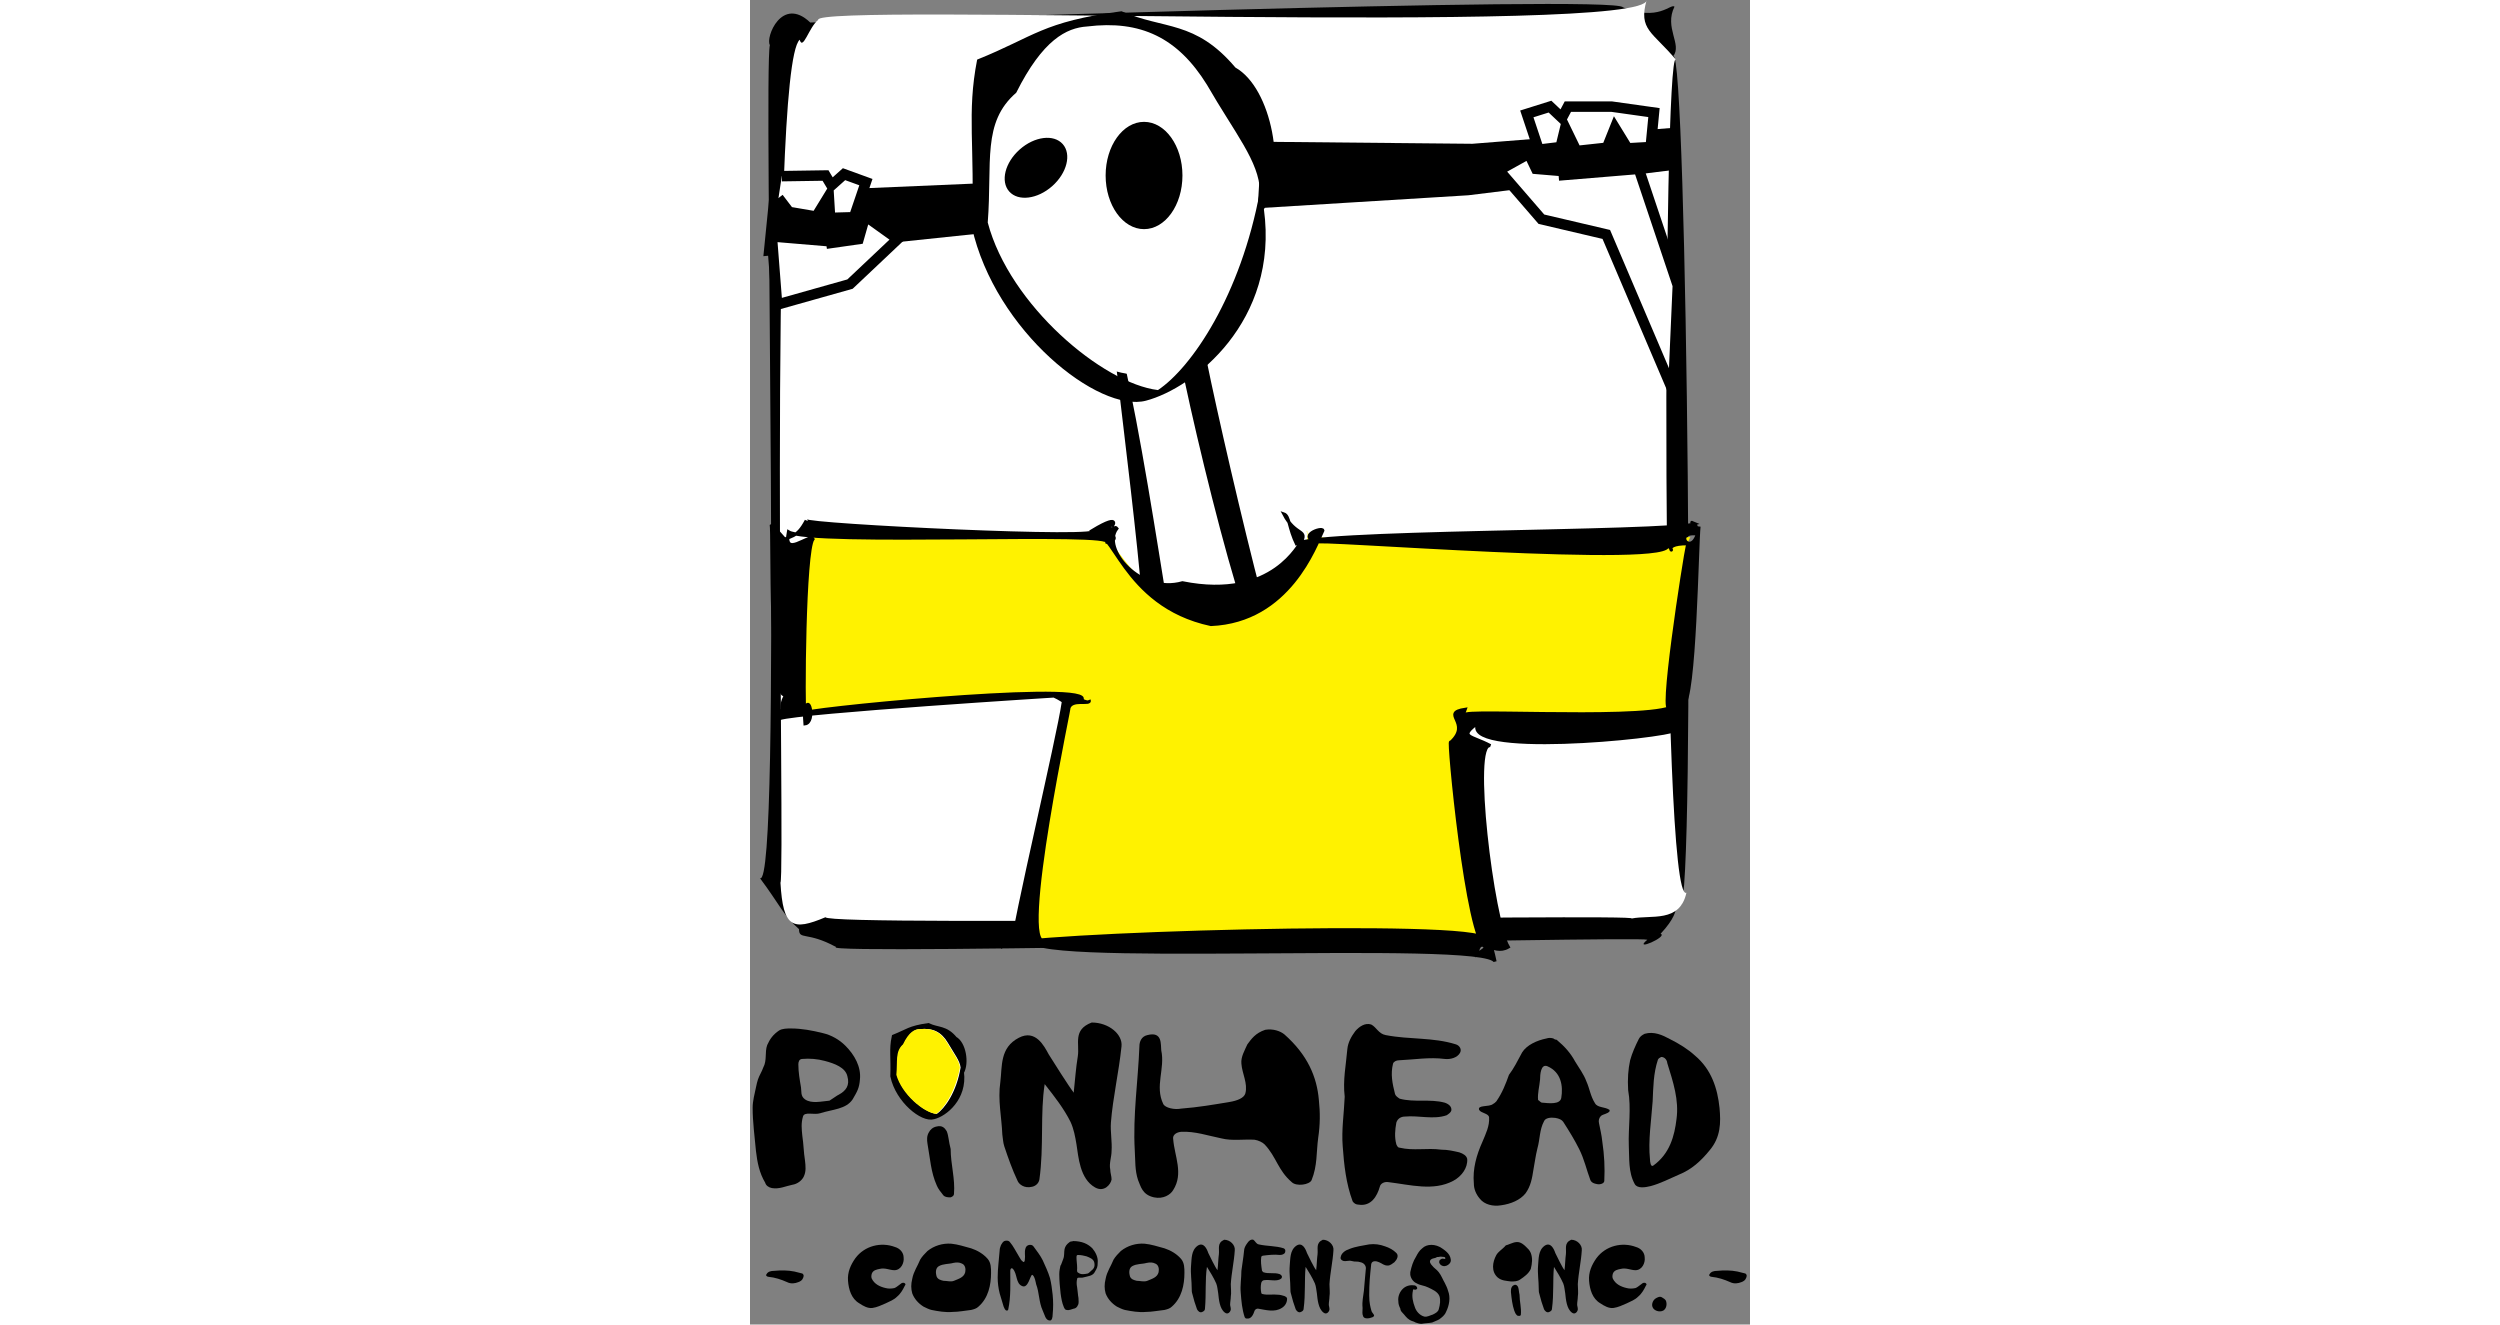
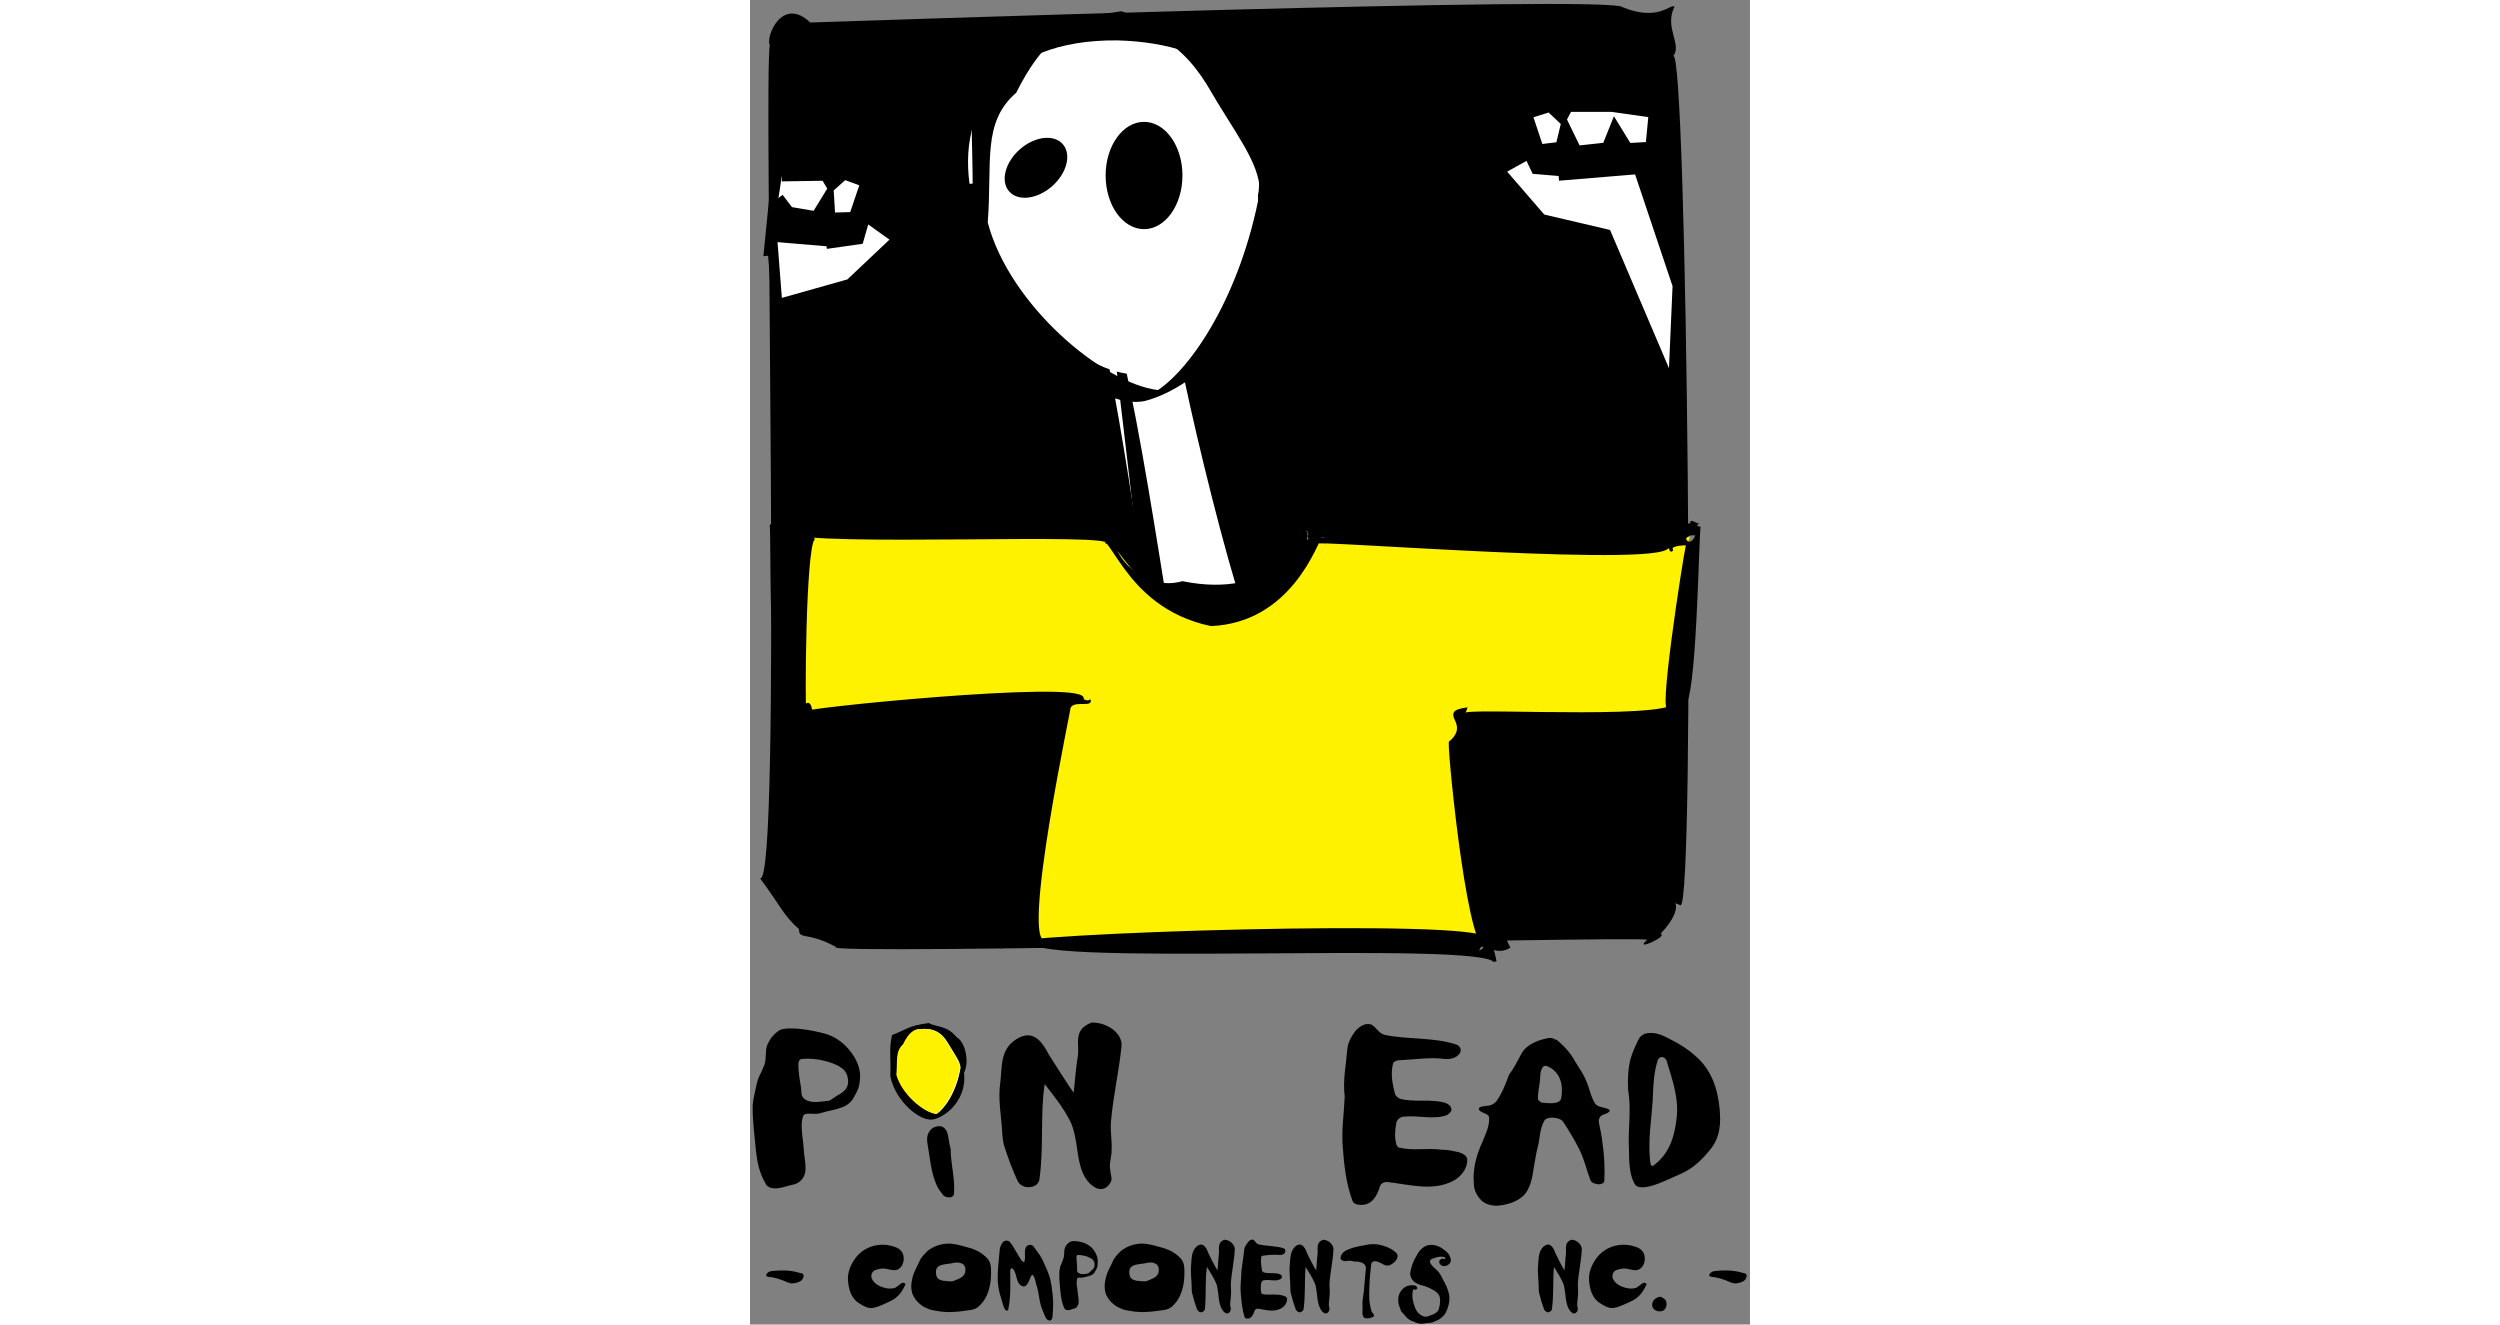
<svg xmlns="http://www.w3.org/2000/svg" version="1.1" id="Layer_1" x="0px" y="0px" viewBox="0 0 151 200" enable-background="new 0 0 151 200" xml:space="preserve" height="80px">
  <rect x="0" y="0" width="151" height="200" fill="#808080" stroke="none" />
  <g>
-     <polygon fill="#FFFFFF" points="23.3,156.2 21.7,158.6 21.6,162.5 23.5,166 26.3,168 27.7,168.6 30.9,165.4 31.5,160.8 30.3,157    26.8,154.9  " />
    <path d="M31.9,161.9c0.8-1.4,0.3-4.3-1-5c-1.4-1.7-2.5-1.3-4-2c-2.8,0.4-3.1,0.9-5.1,1.7c-0.4,1.9-0.1,3-0.2,5.9   c0.8,3.7,4.5,6.6,6.1,6.1C29.4,168.2,32.4,165.8,31.9,161.9z" />
    <path fill="none" stroke="#000000" stroke-width="0.822" stroke-miterlimit="3.864" d="M31.9,161.9c0.8-1.4,0.3-4.3-1-5   c-1.4-1.7-2.5-1.3-4-2c-2.8,0.4-3.1,0.9-5.1,1.7c-0.4,1.9-0.1,3-0.2,5.9c0.8,3.7,4.5,6.6,6.1,6.1C29.4,168.2,32.4,165.8,31.9,161.9   z" />
    <path fill="#FFFFFF" d="M28.2,168.2c-1.9-0.2-5.2-3-6-5.9c0.2-2.1-0.2-3.5,1-4.6c0.9-1.9,1.8-2.3,2.5-2.3c1.9-0.2,3.2,0.4,4.2,2.1   c1,1.7,1.8,2.7,1.9,3.7C31.2,164.9,29.4,167.4,28.2,168.2z" />
    <path fill="#FFF200" d="M28.1,168.2c-1.9-0.2-5.2-3-6-5.9c0.2-2.1-0.2-3.5,1-4.6c0.9-1.9,1.8-2.3,2.5-2.3c1.9-0.2,3.2,0.4,4.2,2.1   c1,1.7,1.8,2.7,1.9,3.7C31,164.9,29.3,167.4,28.1,168.2z" />
    <path d="M8.3,166c1,0.7,2.5,0.3,3.7,0.2c0.2-0.1,1.3-0.9,1.4-0.9c1.1-0.6,1.7-1.4,1.3-2.8c-0.3-1.3-1.9-1.9-3.4-2.3   c-1.1-0.3-2.3-0.4-3.4-0.3c-0.5,0-0.6,0.5-0.6,0.8c0,1.2,0.2,2.3,0.4,3.5C7.8,164.8,7.6,165.5,8.3,166z M1.2,163   c0.2-0.6,0.6-1.2,0.8-1.8c0.6-1.1,0.2-2.3,0.6-3.4c0.4-0.9,0.9-1.6,1.8-2.2c0.5-0.3,1.2-0.3,1.8-0.3c1.6,0,3.2,0.3,4.8,0.7   c1.3,0.3,2.5,1,3.4,1.9c1.4,1.4,2.4,3.2,2.2,5.1c-0.1,1.3-0.4,1.8-1.1,3c-1,1.5-3,1.5-4.9,2.1c-0.9,0.3-2.4-0.3-2.6,0.5   c-0.3,1-0.2,1.9-0.1,2.9c0.2,1.3,0.2,2.5,0.4,3.7c0.1,0.9,0.2,1.7-0.2,2.5c-0.3,0.6-1,1.1-1.7,1.2c-1,0.2-2,0.7-3.1,0.5   c-0.5-0.1-0.9-0.4-1-0.8c-0.9-1.5-1.2-3.1-1.4-4.8c-0.2-2.2-0.5-4.4-0.5-6.5c0-1.1,0.3-2.1,0.5-3.1C1,163.7,1.1,163.3,1.2,163z" />
    <path d="M29.7,170.8c-0.3-0.5-0.7-0.9-1.5-0.7c-0.6,0.1-1,0.5-1.2,0.9c-0.3,0.5-0.3,1.1-0.2,1.7c0.4,2.2,0.5,4.3,1.4,6.3   c0.2,0.5,0.6,1,1,1.5c0.3,0.3,0.7,0.3,1.1,0.3c0.3-0.1,0.5-0.3,0.5-0.5c0.2-2.3-0.5-4.5-0.5-6.8C30,172.4,30,171.5,29.7,170.8z" />
    <path d="M43.7,178.1c-0.1,0.6-0.6,1-1.1,1.1c-1.2,0.3-2-0.4-2.2-0.9c-0.8-1.7-1.4-3.4-2-5.2c-0.2-0.6-0.2-1.2-0.3-1.8   c-0.1-2.6-0.7-5.2-0.3-7.9c0.3-2.4-0.1-5.2,2.8-6.7c2.5-1.3,3.8,1.2,4.5,2.5c0.5,0.8,3.2,5.1,3.8,5.8c0-0.1,0-0.1,0-0.2   c0.2-1.8,0.3-3.5,0.6-5.3c0.3-1.9-0.8-4,2.1-5.1c2.6,0,4.7,1.8,4.5,3.6c-0.4,3.9-1.3,7.7-1.6,11.5c-0.1,1.4,0.2,2.9,0.1,4.3   c0,0.9-0.4,1.9-0.2,2.8c0,0.5,0.2,1,0.2,1.5c-0.1,0.7-1.1,2-2.5,1.2c-2.3-1.3-2.5-4.6-2.8-6.5c-0.2-1.2-0.4-2.3-0.9-3.4   c-1-2-2.4-3.8-3.9-5.7C43.8,168.1,44.4,173.1,43.7,178.1z" />
-     <path d="M85.8,171.8c-0.3,2.2-0.1,4.2-1,6.4c-0.3,0.7-2.3,1-3,0.3c-2.1-1.8-2.3-3.8-4.1-5.7c-0.3-0.3-0.9-0.6-1.5-0.7   c-1.7-0.1-3.4,0.2-5-0.2c-2-0.4-4-1.1-6.1-1c-0.9,0.1-1.3,0.6-1.2,1.1c0.2,2.6,1.6,5.2,0,7.7c-0.4,0.7-1.5,1.4-2.9,1.1   c-1.8-0.4-2-1.7-2.4-2.6c-0.5-1.5-0.4-2.9-0.5-4.5c-0.3-5.3,0.5-10.5,0.7-15.7c0-0.7,0.3-1.5,1.2-1.7c2.3-0.6,2,1.4,2.1,2.3   c0.6,2.8-1,5.4,0.3,8.1c0.3,0.6,1.7,0.9,2.7,0.7c2.6-0.2,4.9-0.6,7.3-1c1.2-0.2,2.2-0.6,2.4-1.3c0.4-1.5-0.5-3-0.6-4.5   c-0.1-1,0.5-2,0.9-2.9c0.6-0.8,1.2-1.7,2.7-2.2c1.2-0.2,2.3,0.2,2.9,0.7c3.5,3.1,4.9,6.4,5.2,9.9C86.1,168,86.1,169.8,85.8,171.8z" />
    <path d="M90.2,158.4c0.1-1,0.6-1.9,1.2-2.7c0.6-0.7,1.5-1.3,2.4-1c0.8,0.4,1.1,1.4,2.2,1.6c3.6,0.7,7.1,0.3,10.6,1.4   c0.6,0.2,0.9,0.8,0.6,1.3c-0.4,0.7-1.4,1-2.3,0.9c-2.3-0.3-4.6,0.1-6.9,0.2c-0.4,0-0.8,0.2-0.9,0.5c-0.4,1.6-0.1,3,0.3,4.6   c0.1,0.3,0.4,0.5,0.7,0.7c2.2,0.6,4.6,0,6.8,0.6c0.6,0.2,1.1,0.6,1,1.2c-0.1,0.3-0.4,0.5-0.7,0.7c-2,0.7-4.2,0-6.3,0.2   c-0.6,0-1.1,0.3-1.3,0.9c-0.2,1.1-0.3,2.2,0,3.3c0.1,0.2,0.2,0.5,0.5,0.5c2.1,0.5,4.1,0,6.3,0.3c1,0,1.8,0.2,2.7,0.4   c0.6,0.2,1.1,0.5,1.2,1c0.1,1.3-0.8,2.6-2.1,3.3c-3,1.6-6.5,0.6-9.8,0.2c-0.6-0.1-1.2,0.2-1.3,0.7c-0.4,1.4-1.3,3-3.2,2.7   c-0.4,0-0.7-0.2-0.9-0.5c-1-2.7-1.3-5.5-1.5-8.3c-0.2-2.5,0.2-5,0.3-7.5C89.5,163.1,90,160.8,90.2,158.4z" />
    <path d="M119,166.1c0.2,0.1,0.4,0.4,0.6,0.4c1.1,0.1,2.7,0.3,2.9-0.7c0.3-1.8,0-3.9-2.1-4.8c-1-0.4-1.1,1.3-1.1,2   C119.2,164.1,118.9,165.1,119,166.1z M116.6,158.9c0.7-1.1,2.2-1.8,3.7-2.1c0.3-0.1,0.6-0.1,1,0c0.1,0.1,0.3,0.2,0.5,0.2   c1.2,1,2.1,2,2.8,3.3c0.6,1,1.3,1.9,1.7,3c0.5,1.1,0.6,2.2,1.3,3.3c0.4,0.7,1.5,0.5,2.2,1c0,0.1,0,0.1,0,0.2   c-0.3,0.4-0.9,0.4-1.3,0.7c-0.3,0.3-0.4,0.7-0.3,1.1c0.2,1,0.4,1.8,0.5,2.8c0.3,2,0.4,3.9,0.3,5.9c0,0.4-0.6,0.6-1.1,0.5   c-0.5-0.1-0.8-0.2-1-0.6c-0.6-1.6-0.9-3.1-1.7-4.7c-0.7-1.4-1.5-2.7-2.4-4.1c-0.2-0.3-0.6-0.5-1.2-0.6c-0.7-0.1-1.5,0-1.7,0.5   c-0.7,1.3-0.6,2.7-1,4.1c-0.3,1.2-0.4,2.2-0.6,3.2c-0.2,1.3-0.4,2.5-1.2,3.6c-0.8,1-2.2,1.6-3.7,1.8c-1.2,0.2-2.5-0.1-3.2-1   c-0.6-0.7-0.9-1.5-0.9-2.3c-0.2-2.2,0.4-4.3,1.3-6.3c0.5-1.2,1.1-2.4,1-3.7c-0.1-0.6-1.2-0.6-1.5-1.1c-0.3-0.8,1.5-0.4,2.1-0.9   c0.2-0.1,0.3-0.2,0.5-0.4c0.9-1.3,1.4-2.6,1.9-4C115.3,161.4,115.9,160.2,116.6,158.9z" />
    <path d="M135.9,175.1c0,0.3,0.1,1.2,0.5,0.9c2.5-1.8,3.2-4.5,3.5-7c0.4-2.9-0.5-5.6-1.4-8.5c0-0.3-0.3-0.9-0.9-0.9   c-0.2,0.1-0.4,0.2-0.5,0.4c-0.7,2.1-0.7,4.2-0.8,6.3C136.1,169.2,135.6,172.2,135.9,175.1z M132.9,160.1c0.3-1.1,0.8-2.2,1.3-3.2   c0.2-0.4,0.5-0.6,0.9-0.8c1.4-0.4,2.7,0.2,3.8,0.8c1.4,0.7,2.7,1.5,3.8,2.5c2.5,2.1,3.4,5,3.7,7.9c0.2,2.2,0.2,4.4-1.5,6.4   c-1.3,1.6-2.7,2.9-4.7,3.7c-1.4,0.6-2.7,1.3-4.2,1.7c-0.8,0.2-2,0.4-2.4-0.3c-1-1.8-0.8-3.9-0.9-5.8c-0.1-2.8,0.4-5.6-0.1-8.4   C132.5,162.9,132.6,161.5,132.9,160.1z" />
    <path d="M135.5,141.9c-2.3,1.9,3.2-0.5,2-0.9c4.2-4.5,1-5.1,3-4.3c2.3,0.5,1-130.5-1.1-128.2c1.4-1.8-1.4-4.3,0.2-7.5   c-0.6-0.5-2.4,2.3-7.8,0.1c-1-1.9-119.4,2.2-122.7,2.3C4.8-0.7,2.3,5.7,3,6.8c-1,3.9,1.9,127.8-1.5,125.8c3,4,3.5,5.6,5.9,7.7   c0,1.7,1.2,0.3,5.6,2.7C9.5,144.3,134.1,141.3,135.5,141.9z" />
-     <path fill="#FFFFFF" d="M133.1,138.7c3-0.6,7.3,0.7,8.3-3.9c-4,2.1-3.5-127.7-1.6-125.8c-3.5-4.2-5.7-4.5-4.4-9   C135.4,5.4,9.3,0.4,10.3,3C8.9,4.1,8,7.7,7.5,6c-4.9,4.5-2.1,125.7-2.9,127.3c0.4,6.8,1.8,7.3,6.8,5.2   C11.7,140,135.6,137.9,133.1,138.7z" />
    <path fill="#FFFFFF" d="M68.3,48.7c-4.1,2,11,51.8,12.2,52.4c-4.6-2.3-17.9-0.4-20.2-5.1c1.3,3.8-6.8-50.7-8.1-47.2   C55.1,46.3,67.9,47.8,68.3,48.7z" />
    <path d="M54.5,47.3c-0.3,1.5,6.8,53.2,4.4,48.5c3,2.5,1.8,3.9,4.3,1.2c-1.1,3.6-0.8,3-0.7,3.2c-2.3,1.4,13.5,4.5,13.3,4   c2.7,0.3,3.4,1,4.5-1.9c-2.6,3.4-2.4,1.3,1.1,0.3c-1.8,0.5-14.2-54.3-13.1-52.3c1.2-2-0.2-2.4,0.9,1.2c-3.8-2.4-0.1-3.6-3.1-1.2   c-1.3-3.1-10.4-5.5-13.3-7.7c2.1,2.2-0.8,0.8,1.4,1.9C52.6,41.8,54,47.4,54.5,47.3z M64.4,50.1c-1.1-0.9,10.8,51.2,13.7,49   c1,0.4,2.4-1.2,2.7-0.1c-2.4,0.4-16.9-2.4-20.2-1.3c1.7-1.3,4-0.1,4.1,2.4c-0.9-0.3-7.4-52.1-12-56.6c4.3,3.3,0.1,6,1.2,2.3   C51.6,46.7,64,53,66.4,49.3C63.4,54.1,66.1,48.1,64.4,50.1z" />
    <path fill="#FFFFFF" d="M60.5,56.5c-9.1,1.2-20.5-8.4-26.9-26.3c-3-13,3.9-24.3,21.9-24.1c15.2,0.4,25.4,8.3,21.2,23.4   C77.7,49.4,67.4,57.4,60.5,56.5z" />
    <path d="M77.6,31.6c3.5-5.8,1.2-18.3-4.3-21.4c-6.1-7.2-10.8-5.7-17.2-8.5C44.1,3.3,43,5.5,34.3,9c-1.6,8.2-0.3,12.9-0.8,25.3   C37,50,52.7,62.4,59.8,60.5C67,58.6,79.9,48.5,77.6,31.6z M61.6,58.9c-8.3-1-22.4-12.8-25.7-25.3c0.7-9.1-0.9-15.1,4.3-19.6   c4-8,7.6-9.8,10.7-10c8.1-1,13.7,1.7,18.1,8.8c4.2,7.3,7.9,11.6,8,16.1C74.1,44.6,66.7,55.5,61.6,58.9z" />
    <path fill="#FFF200" d="M8.9,81.4c-1.4-2.8,51.1,0,43.3,0c3.7-1.8,4.1,9.7,18.3,10.4c7.3,0.7,14.7-8.8,13.6-11.7   c-1.8,3.3,56.8,1,57.9,1c-1.3,1.9,0.3,8.8-0.8,23.3c-1,4.1-2.9,4.3-2.7,4.3c-8.9,1.1-31.7-0.2-29.8,0.5c-1.8,3,2.8,33.7,2.3,32.7   c3.1-0.4-52.7,0.9-62.3,1c-2.2,0.3-6.6-0.5-6.5-1.1c1.2-9,6.4-38.2,5.9-36.8c-3.9-0.8-39.9,2.9-42.6,2.5C9.6,106.3,7.9,81,8.9,81.4   z" />
    <path d="M4.5,108.5c2.8-1,42.8-3.5,41.4-3.4c3.5,1.6,1.7,2.8,1.4,0c0.9-0.9-5.6,26.2-7.4,36c-0.3,1.5-2.3,1.6,0.6,0.9   c0.6-0.2,1.3-0.3,2.2-0.4c-4.8,4.5,68.8,0,69.8,3.6c-0.7-3.2-0.5-2.6-2.7-1.1c0.3-3.2,2.3,0.3,4.7-1.1c-2.4-4.1-5.7-31.1-2.7-30.4   c-3-1.6-4.9-1.2-1.8-3.5c-3.4,5.3,27.8,2.3,30,1.1c0.2-0.3,1.6-3.7,1-4.5c-0.8-1-1.6,0.2-0.1,0.8c1.8-0.6,2.1-24.4,2.4-27   c-0.7,5.1-4.1,0.9-0.6,1.1c1.1-1.4-1.5-2.1,0-1.5c-4,1.4-61,1-60.1,3.2c-1.3-2.6-1.1-4.4-2-4.7c1.8,3.5,3.8,2.2,2.5,4.5   c-0.1-0.5-3.9,8.7-17.8,5.9c-6.3,1.8-12.3-5.1-9.9-8.2c-0.6-0.8-1,2.2-0.9-0.2c0,0.3,2-2.4-2.8,0.5c3.3,1.5-43.5-0.8-43.2-1.5   c-1.5,2.8-2.2,2.1-4.7,3.5c1.2-0.8,3.4,1.3-0.6-2.9c0.3,1-0.4,27.7,2.3,25.6c-1.6,2.3,0.2,4.7,0,1C4,108.4,4.6,108.4,4.5,108.5z    M5.8,80.3c3.3,2.1,50.6-0.2,47.9,1.6c3.5-0.4-1.1-2.9-2-1c3-2.2,4.3,10.5,17.9,13.4c11.8-0.5,15.8-11.9,16.9-14.2   c-0.1-0.6-4.1,0.9-0.7,1.8c-2.9-0.8,55.3,3.9,52.7,0.3c1.9,2-1.5-0.1,3.1-0.1c-0.5,2.1-4.5,28-2.6,24.5c-0.8,2.5,1.4,0.9,0.7-0.7   c1.8,3.1-28.8,1.3-31.5,1.9c-0.5,0.1-1.9,4.1-0.2-0.7c-3.9,0.6,1.1,2-2.2,5c-0.5-1.4,2.5,30.3,5.3,30.9c-0.1-3,1.2-2.8-0.2-1.2   c-0.2-2.9-72-0.7-72.6,1c4.8-2.5,3.6,1.2,6.3-0.8c-4.4,1.9,4.3-38,3.5-34.9c0.3-1.8,3.5-0.5,3.1-1.4c0.4,1.1-3.4-1.2-1-0.2   c-0.3-2.6-44,1.8-42,2.2c0.6-3.7,1.8,1.4,0.1,1.6c-0.3-3.3-0.1-26,1.2-27.9C8.8,80.6,5,84.4,5.8,80.3z" />
    <path fill="none" stroke="#000000" stroke-width="0.474" stroke-miterlimit="3.864" d="M4.5,108.5c2.8-1,42.8-3.5,41.4-3.4   c3.5,1.6,1.7,2.8,1.4,0c0.9-0.9-5.6,26.2-7.4,36c-0.3,1.5-2.3,1.6,0.6,0.9c0.6-0.2,1.3-0.3,2.2-0.4c-4.8,4.5,68.8,0,69.8,3.6   c-0.7-3.2-0.5-2.6-2.7-1.1c0.3-3.2,2.3,0.3,4.7-1.1c-2.4-4.1-5.7-31.1-2.7-30.4c-3-1.6-4.9-1.2-1.8-3.5c-3.4,5.3,27.8,2.3,30,1.1   c0.2-0.3,1.6-3.7,1-4.5c-0.8-1-1.6,0.2-0.1,0.8c1.8-0.6,2.1-24.4,2.4-27c-0.7,5.1-4.1,0.9-0.6,1.1c1.1-1.4-1.5-2.1,0-1.5   c-4,1.4-61,1-60.1,3.2c-1.3-2.6-1.1-4.4-2-4.7c1.8,3.5,3.8,2.2,2.5,4.5c-0.1-0.5-3.9,8.7-17.8,5.9c-6.3,1.8-12.3-5.1-9.9-8.2   c-0.6-0.8-1,2.2-0.9-0.2c0,0.3,2-2.4-2.8,0.5c3.3,1.5-43.5-0.8-43.2-1.5c-1.5,2.8-2.2,2.1-4.7,3.5c1.2-0.8,3.4,1.3-0.6-2.9   c0.3,1-0.4,27.7,2.3,25.6c-1.6,2.3,0.2,4.7,0,1C4,108.4,4.6,108.4,4.5,108.5z M5.8,80.3c3.3,2.1,50.6-0.2,47.9,1.6   c3.5-0.4-1.1-2.9-2-1c3-2.2,4.3,10.5,17.9,13.4c11.8-0.5,15.8-11.9,16.9-14.2c-0.1-0.6-4.1,0.9-0.7,1.8c-2.9-0.8,55.3,3.9,52.7,0.3   c1.9,2-1.5-0.1,3.1-0.1c-0.5,2.1-4.5,28-2.6,24.5c-0.8,2.5,1.4,0.9,0.7-0.7c1.8,3.1-28.8,1.3-31.5,1.9c-0.5,0.1-1.9,4.1-0.2-0.7   c-3.9,0.6,1.1,2-2.2,5c-0.5-1.4,2.5,30.3,5.3,30.9c-0.1-3,1.2-2.8-0.2-1.2c-0.2-2.9-72-0.7-72.6,1c4.8-2.5,3.6,1.2,6.3-0.8   c-4.4,1.9,4.3-38,3.5-34.9c0.3-1.8,3.5-0.5,3.1-1.4c0.4,1.1-3.4-1.2-1-0.2c-0.3-2.6-44,1.8-42,2.2c0.6-3.7,1.8,1.4,0.1,1.6   c-0.3-3.3-0.1-26,1.2-27.9C8.8,80.6,5,84.4,5.8,80.3z" />
    <ellipse transform="matrix(-0.663 -0.748 0.748 -0.663 52.825 74.49)" cx="43.2" cy="25.4" rx="3.7" ry="5.4" />
    <ellipse cx="59.5" cy="26.5" rx="5.8" ry="8.1" />
    <polygon points="78,22.2 109.1,22.5 139.3,20.1 139.2,24.9 108.4,28.7 77.5,30.6  " />
    <polygon fill="none" stroke="#000000" stroke-width="1.577" points="78,22.2 109.1,22.5 139.3,20.1 139.2,24.9 108.4,28.7    77.5,30.6  " />
-     <polygon points="3.7,29.8 34.1,28.5 34.4,34.5 2.9,37.8  " />
    <polygon fill="none" stroke="#000000" stroke-width="1.577" points="3.7,29.8 34.1,28.5 34.4,34.5 2.9,37.8  " />
    <polyline fill="#FFFFFF" points="123.5,25.9 118.7,25.5 117.6,23.2 113.1,25.7 119.5,33.1 129.3,35.4 139.4,59.1 140.1,43.1    134.2,25.5 122.1,26.5  " />
    <polyline fill="none" stroke="#000000" stroke-width="1.577" points="123.5,25.9 118.7,25.5 117.6,23.2 113.1,25.7 119.5,33.1    129.3,35.4 139.4,59.1 140.1,43.1 134.2,25.5 122.1,26.5  " />
    <polygon fill="#FFFFFF" points="130.1,16.1 123.5,16.1 122.6,17.8 120.8,16.1 117.3,17.2 119.1,22.6 122.4,22.2 123.1,19.3    124.8,22.8 129.4,22.3 130.6,19.3 132.5,22.4 136,22.2 136.5,17  " />
    <polygon fill="none" stroke="#000000" stroke-width="1.577" points="130.1,16.1 123.5,16.1 122.6,17.8 120.8,16.1 117.3,17.2    119.1,22.6 122.4,22.2 123.1,19.3 124.8,22.8 129.4,22.3 130.6,19.3 132.5,22.4 136,22.2 136.5,17  " />
    <polyline fill="#FFFFFF" points="11.5,36.8 16.4,36.1 17.4,32.6 22.3,36.1 15.1,42.9 4.1,46 3.3,35.7 12.8,36.5  " />
    <polyline fill="none" stroke="#000000" stroke-width="1.577" points="11.5,36.8 16.4,36.1 17.4,32.6 22.3,36.1 15.1,42.9 4.1,46    3.3,35.7 12.8,36.5  " />
    <polyline fill="#FFFFFF" points="4.8,26.6 11.4,26.5 12.3,28 14.2,26.3 17.5,27.5 15.7,32.8 12.1,32.9 11.9,29.6 10,32.7 5.9,32    4.3,29.9  " />
    <polyline fill="none" stroke="#000000" stroke-width="1.577" points="4.8,26.6 11.4,26.5 12.3,28 14.2,26.3 17.5,27.5 15.7,32.8    12.1,32.9 11.9,29.6 10,32.7 5.9,32 4.3,29.9  " />
    <path d="M6.7,192c0.4,0.1,0.8,0.2,1.2,0.3c0.3,0.2,0.2,0.5,0.1,0.7c-0.1,0.3-0.4,0.5-0.7,0.6c-0.5,0.2-1.1,0.3-1.7,0   c-0.9-0.4-1.8-0.7-2.8-0.8c-0.2,0-0.5-0.2-0.3-0.4c0.2-0.4,0.7-0.5,1.1-0.5C4.7,191.8,5.7,191.8,6.7,192z" />
    <path d="M21.9,188.3c0.7,0.2,1.3,0.8,1.3,1.6c0.1,0.8-0.4,1.9-1.4,1.9c-0.7,0-1.4-0.4-2.2-0.2c-0.5,0.1-1,0.2-1.2,0.7   c-0.1,0.3-0.1,0.6,0,0.8c0.4,0.8,1.2,1.2,2.1,1.4c0.4,0.1,0.8,0.1,1.3,0c0.3-0.1,0.6-0.4,0.9-0.6c0.2-0.2,0.5-0.3,0.7-0.1   c0.1,0.1,0.1,0.2,0,0.3c-0.3,0.6-0.6,1.2-1.2,1.7c-0.5,0.5-1.1,0.7-1.7,1c-0.7,0.3-1.3,0.6-2,0.7c-0.7,0.1-1.4-0.3-2-0.7   c-1.2-0.7-1.6-2.1-1.7-3.4c-0.1-1.3,0.4-2.4,1.1-3.4C17.3,188.1,19.8,187.5,21.9,188.3z" />
    <path d="M30.8,193.4c0.7-0.3,1.5-0.5,1.7-1.3c0.1-0.5,0-1.1-0.5-1.3c-0.4-0.2-0.8-0.2-1.3-0.1c-0.7,0.2-1.5,0.1-2.2,0.5   c-0.5,0.3-0.5,1-0.3,1.6c0.2,0.4,0.6,0.5,1,0.6C29.8,193.4,30.3,193.6,30.8,193.4z M24.5,195.3c-0.2-0.7-0.2-1.4,0-2.2   c0.2-1.1,0.8-1.9,1.2-2.9c0.3-0.5,0.7-0.9,1.1-1.3c1-0.8,2.3-1.2,3.6-1.1c1,0.1,1.9,0.4,3,0.7c0.9,0.3,1.8,0.8,2.5,1.6   c0.5,0.6,0.5,1.4,0.5,2.1c0,1.8-0.4,3.8-1.9,5.1c-0.3,0.3-0.7,0.4-1.1,0.5c-0.9,0.1-1.9,0.3-2.8,0.3c-1.1,0.1-2.2-0.1-3.2-0.3   c-0.4-0.1-0.8-0.3-1.2-0.5C25.4,196.8,24.8,196.1,24.5,195.3z" />
    <path d="M45.3,193c0.2,0.8,0.3,1.6,0.4,2.5c0.1,1,0.1,2,0,3c0,0.4-0.1,0.9-0.4,0.9c-0.7,0-0.8-0.9-1.1-1.5c-0.6-1.3-0.5-2.7-1-4   c0,0-0.2-1.3-0.6-1.4c-0.3,0.1-0.6,2.1-1.5,1.7c-1-0.4-0.7-1.8-1.4-2.6c0,0-0.1-0.1-0.2-0.1c-0.2,0.1-0.2,0.3-0.2,0.5   c0,1.9,0.1,3.8-0.3,5.7c0,0.1-0.1,0.2-0.2,0.2c-0.3,0-0.4-0.4-0.5-0.6c-0.2-0.7-0.4-1.3-0.6-2c-0.2-0.8-0.3-1.6-0.3-2.4   c0-1.4,0.2-2.7,0.3-4.1c0-0.3,0.1-0.5,0.2-0.8c0.1-0.2,0.3-0.5,0.5-0.6c0.3-0.1,0.6-0.1,0.8,0.1c0.6,0.7,0.9,1.4,1.4,2.2   c0.2,0.3,0.3,0.6,0.6,0.8c0.2,0.2,0.3-0.1,0.3-0.3c0.1-0.6-0.1-1.1,0.1-1.7c0.1-0.4,0.5-0.6,0.9-0.5c0.1,0,0.2,0.1,0.3,0.2   c0.5,0.7,1,1.3,1.4,2.1C44.6,191.2,45,192,45.3,193z" />
    <path d="M49.6,192.2c0.4,0.3,0.9,0.2,1.4,0.1c0.1,0,0.5-0.4,0.5-0.4c0.4-0.3,0.6-0.6,0.5-1.2c-0.1-0.6-0.7-0.8-1.2-1   c-0.4-0.1-0.8-0.2-1.3-0.2c-0.2,0-0.2,0.2-0.2,0.4c0,0.5,0.1,1,0.1,1.6C49.4,191.7,49.3,192.1,49.6,192.2z M47,190.9   c0.1-0.3,0.2-0.5,0.3-0.8c0.2-0.5,0.1-1,0.2-1.5c0.1-0.4,0.3-0.7,0.7-1c0.2-0.2,0.4-0.1,0.6-0.2c0.6,0,1.2,0.1,1.7,0.3   c0.5,0.2,0.9,0.5,1.2,0.8c0.5,0.6,0.9,1.4,0.8,2.2c0,0.6-0.1,0.8-0.4,1.3c-0.3,0.7-1.1,0.7-1.8,0.9c-0.3,0.1-0.9-0.1-0.9,0.2   c-0.1,0.4-0.1,0.8,0,1.3c0.1,0.6,0.1,1.1,0.2,1.6c0,0.4,0.1,0.8-0.1,1.1c-0.1,0.3-0.4,0.5-0.6,0.5c-0.4,0.1-0.7,0.3-1.1,0.2   c-0.2,0-0.3-0.2-0.4-0.4c-0.3-0.7-0.4-1.4-0.5-2.1c-0.1-1-0.2-1.9-0.2-2.9c0-0.5,0.1-0.9,0.2-1.4C46.9,191.2,46.9,191.1,47,190.9z" />
    <path d="M60,193.4c0.7-0.3,1.5-0.5,1.7-1.3c0.1-0.5,0-1.1-0.5-1.3c-0.4-0.2-0.8-0.2-1.3-0.1c-0.7,0.2-1.5,0.1-2.2,0.5   c-0.5,0.3-0.5,1-0.3,1.6c0.2,0.4,0.6,0.5,1,0.6C58.9,193.4,59.5,193.6,60,193.4z M53.7,195.3c-0.2-0.7-0.2-1.4,0-2.2   c0.2-1.1,0.8-1.9,1.2-2.9c0.3-0.5,0.7-0.9,1.1-1.3c1-0.8,2.3-1.2,3.6-1.1c1,0.1,1.9,0.4,3,0.7c0.9,0.3,1.8,0.8,2.5,1.6   c0.5,0.6,0.5,1.4,0.5,2.1c0,1.8-0.4,3.8-1.9,5.1c-0.3,0.3-0.7,0.4-1.1,0.5c-1,0.1-1.9,0.3-2.8,0.3c-1.1,0.1-2.2-0.1-3.2-0.3   c-0.4-0.1-0.8-0.3-1.2-0.5C54.6,196.8,54,196.1,53.7,195.3z" />
    <path d="M68.7,197.6c0,0.3-0.2,0.4-0.4,0.5c-0.4,0.2-0.7-0.2-0.8-0.4c-0.3-0.8-0.5-1.5-0.7-2.3c-0.1-0.3-0.1-0.5-0.1-0.8   c0-1.2-0.2-2.3-0.1-3.5c0.1-1,0-2.3,1-3c0.9-0.6,1.4,0.5,1.6,1.1c0.2,0.4,1.1,2.3,1.4,2.6c0,0,0-0.1,0-0.1c0.1-0.8,0.1-1.6,0.2-2.3   c0.1-0.9-0.3-1.7,0.8-2.2c0.9,0,1.7,0.8,1.6,1.6c-0.1,1.7-0.5,3.4-0.6,5.1c0,0.6,0.1,1.3,0,1.9c0,0.4-0.1,0.8-0.1,1.2   c0,0.2,0.1,0.4,0.1,0.7c0,0.3-0.4,0.9-0.9,0.5c-0.8-0.6-0.9-2-1-2.9c-0.1-0.5-0.1-1-0.3-1.5c-0.4-0.9-0.9-1.7-1.4-2.5   C68.7,193.2,68.9,195.4,68.7,197.6z" />
    <path d="M74.6,188.9c0-0.4,0.2-0.8,0.5-1.2c0.2-0.3,0.5-0.6,0.9-0.5c0.3,0.2,0.4,0.6,0.8,0.7c1.3,0.3,2.6,0.2,3.8,0.6   c0.2,0.1,0.3,0.3,0.2,0.6c-0.1,0.3-0.5,0.4-0.8,0.4c-0.8-0.1-1.7,0-2.5,0.1c-0.1,0-0.3,0.1-0.3,0.2c-0.1,0.7,0,1.3,0.1,2   c0,0.1,0.1,0.2,0.2,0.3c0.8,0.3,1.7,0,2.5,0.3c0.2,0.1,0.4,0.3,0.3,0.5c0,0.1-0.1,0.2-0.3,0.3c-0.7,0.3-1.5,0-2.3,0.1   c-0.2,0-0.4,0.1-0.5,0.4c-0.1,0.5-0.1,1,0,1.5c0,0.1,0.1,0.2,0.2,0.2c0.8,0.2,1.5,0,2.3,0.1c0.3,0,0.7,0.1,1,0.2   c0.2,0.1,0.4,0.2,0.4,0.4c0,0.6-0.3,1.1-0.8,1.4c-1.1,0.7-2.4,0.3-3.6,0.1c-0.2,0-0.4,0.1-0.5,0.3c-0.2,0.6-0.5,1.3-1.2,1.2   c-0.2,0-0.2-0.1-0.3-0.2c-0.4-1.2-0.5-2.4-0.6-3.7c-0.1-1.1,0.1-2.2,0.1-3.3C74.3,191,74.5,190,74.6,188.9z" />
    <path d="M83.6,197.6c0,0.3-0.2,0.4-0.4,0.5c-0.4,0.2-0.7-0.2-0.8-0.4c-0.3-0.8-0.5-1.5-0.7-2.3c-0.1-0.3-0.1-0.5-0.1-0.8   c0-1.2-0.2-2.3-0.1-3.5c0.1-1,0-2.3,1-3c0.9-0.6,1.4,0.5,1.6,1.1c0.2,0.4,1.1,2.3,1.4,2.6c0,0,0-0.1,0-0.1c0.1-0.8,0.1-1.6,0.2-2.3   c0.1-0.9-0.3-1.7,0.8-2.2c0.9,0,1.7,0.8,1.6,1.6c-0.1,1.7-0.5,3.4-0.6,5.1c0,0.6,0.1,1.3,0,1.9c0,0.4-0.1,0.8-0.1,1.2   c0,0.2,0.1,0.4,0.1,0.7c0,0.3-0.4,0.9-0.9,0.5c-0.8-0.6-0.9-2-1-2.9c-0.1-0.5-0.1-1-0.3-1.5c-0.4-0.9-0.9-1.7-1.4-2.5   C83.7,193.2,83.9,195.4,83.6,197.6z" />
    <path d="M96.3,191.1c-0.6,0-0.8-0.3-1.3-0.5c-0.4-0.2-1.1-0.3-1.2,0.3c-0.2,1.9-0.3,2.9-0.3,4.7c0,1.2,0.2,1.8,0.3,2.2   c0.1,0.6,0.8,0.8,0.2,1.1c-0.5,0.2-1.2,0.3-1.4-0.1c-0.2-0.5-0.1-0.6-0.1-1.3c-0.1-1,0.1-1.7,0.2-2.6c0.1-1,0.2-2.5,0.3-3.4   c0-0.4-0.3-0.8-0.8-0.9c-0.6-0.2-0.7,0-1.4-0.2c-0.4-0.1-0.8,0.1-1.2,0c-0.3-0.1-0.5-0.3-0.4-0.6c0.1-0.6,0.7-1,1.3-1.2   c1-0.4,2-0.5,3-0.7c0.8-0.1,1.6,0,2.4,0.3c0.6,0.2,1.2,0.5,1.7,1c0.4,0.4,0.1,1-0.3,1.4C97,190.8,96.7,191.1,96.3,191.1z" />
    <path d="M104.5,188.5c0.6,0.4,1.2,0.9,1.3,1.6c0.1,0.4-0.1,0.7-0.4,0.9c-0.3,0.2-0.7,0.3-1.1,0c-0.2-0.2-0.3-0.4-0.2-0.6   c0-0.1,0.1-0.2,0.3-0.3c0.2-0.1,0.3,0,0.5,0c0,0,0.1,0,0.1-0.1c0-0.1-0.1-0.2-0.2-0.2c-0.3,0-0.5-0.1-0.8,0c-0.2,0-0.3,0-0.4,0.1   c-0.2,0.1-0.6,0.1-0.8,0.3c-0.3,0.3,0,0.7,0.2,0.9c0.3,0.4,0.7,0.6,1,1c0.4,0.5,0.6,1.1,0.9,1.6c0.2,0.4,0.4,0.8,0.5,1.2   c0.4,1,0.2,2.2-0.3,3.2c-0.2,0.5-0.6,0.8-1,1.1c-0.3,0.2-0.7,0.3-1.1,0.5c-0.5,0.1-1.1,0.1-1.6,0.2c-0.3,0-0.6-0.1-0.9-0.2   c-0.3-0.2-0.6-0.2-0.9-0.4c-0.5-0.3-0.7-0.7-1.1-1.1c-0.2-0.2-0.3-0.4-0.3-0.6c-0.2-0.4-0.3-0.7-0.3-1.1c-0.1-0.7,0.2-1.5,0.8-2   c0.5-0.4,1.1-0.5,1.7-0.4c0.3,0.1,0.5,0.5,0.2,0.6c-0.1,0.1-0.3,0-0.4,0c-0.1,0-0.1,0.1-0.1,0.2c-0.2,0.9,0,1.7,0.3,2.5   c0.2,0.6,0.7,1.2,1.4,1.4c0.5,0.1,0.9-0.2,1.3-0.3c0.4-0.2,0.8-0.4,0.9-0.8c0.2-0.7,0.3-1.4,0.1-2c-0.3-0.7-1.1-1-1.7-1.3   c-0.6-0.3-1.2-0.3-1.7-0.6c-0.5-0.2-0.9-0.7-1-1.3c0-0.1,0-0.3,0-0.4c0.2-0.9,0.4-1.6,0.9-2.4c0.2-0.4,0.5-0.9,0.9-1.2   C102.2,187.8,103.5,187.8,104.5,188.5z" />
-     <path d="M116,194.4c0.1,0.3,0.1,0.7,0.2,1.1c0,1,0.3,2,0.2,3c0,0.1-0.1,0.2-0.2,0.2c-0.2,0-0.3,0-0.4-0.1c-0.2-0.2-0.3-0.4-0.4-0.7   c-0.3-0.9-0.4-1.8-0.5-2.8c0-0.3,0-0.5,0.1-0.7c0.1-0.2,0.2-0.3,0.5-0.4C115.7,194,115.9,194.1,116,194.4z M112.9,192.9   c-1-0.9-0.8-2.3-0.2-3.4c0.3-0.5,0.8-0.8,1.2-1.2c0.1-0.1,0.2-0.3,0.4-0.3c0.6-0.2,1.3-0.6,1.9-0.4c0.6,0.2,1,0.7,1.4,1.1   c0.1,0.1,0.2,0.3,0.3,0.5c0.3,0.8,0.2,1.6,0,2.4c-0.3,0.7-1,1.2-1.6,1.6c-0.4,0.3-0.9,0.3-1.4,0.3   C114.2,193.4,113.5,193.4,112.9,192.9z" />
    <path d="M121.1,197.6c0,0.3-0.2,0.4-0.4,0.5c-0.4,0.2-0.7-0.2-0.8-0.4c-0.3-0.8-0.5-1.5-0.7-2.3c-0.1-0.3-0.1-0.5-0.1-0.8   c0-1.2-0.2-2.3-0.1-3.5c0.1-1,0-2.3,1-3c0.9-0.6,1.4,0.5,1.6,1.1c0.2,0.4,1.1,2.3,1.4,2.6c0,0,0-0.1,0-0.1c0.1-0.8,0.1-1.6,0.2-2.3   c0.1-0.9-0.3-1.7,0.8-2.2c0.9,0,1.7,0.8,1.6,1.6c-0.1,1.7-0.5,3.4-0.6,5.1c0,0.6,0.1,1.3,0,1.9c0,0.4-0.1,0.8-0.1,1.2   c0,0.2,0.1,0.4,0.1,0.7c0,0.3-0.4,0.9-0.9,0.5c-0.8-0.6-0.9-2-1-2.9c-0.1-0.5-0.1-1-0.3-1.5c-0.4-0.9-0.9-1.7-1.4-2.5   C121.2,193.2,121.4,195.4,121.1,197.6z" />
    <path d="M133.8,188.3c0.7,0.2,1.3,0.8,1.3,1.6c0.1,0.8-0.4,1.9-1.4,1.9c-0.7,0-1.4-0.4-2.2-0.2c-0.5,0.1-1,0.2-1.2,0.7   c-0.1,0.3-0.1,0.6,0,0.8c0.4,0.8,1.2,1.2,2.1,1.4c0.4,0.1,0.8,0.1,1.3,0c0.3-0.1,0.6-0.4,0.9-0.6c0.2-0.2,0.5-0.3,0.7-0.1   c0.1,0.1,0.1,0.2,0,0.3c-0.3,0.6-0.6,1.2-1.2,1.7c-0.5,0.5-1.1,0.7-1.7,1c-0.7,0.3-1.3,0.6-2,0.7c-0.7,0.1-1.4-0.3-2-0.7   c-1.2-0.7-1.6-2.1-1.7-3.4c-0.1-1.3,0.4-2.4,1.1-3.4C129.2,188.1,131.7,187.5,133.8,188.3z" />
    <path d="M137.7,195.9c0.2,0.1,0.5,0.3,0.6,0.5c0.2,0.5,0.1,1.2-0.4,1.5c-0.6,0.3-1.4,0-1.6-0.5c-0.2-0.4,0-1,0.4-1.3   C137,195.9,137.4,195.7,137.7,195.9z" />
    <path d="M149.1,192c0.4,0.1,0.8,0.2,1.2,0.3c0.3,0.2,0.2,0.5,0.1,0.7c-0.1,0.3-0.4,0.5-0.7,0.6c-0.5,0.2-1.1,0.3-1.7,0   c-0.9-0.4-1.8-0.7-2.8-0.8c-0.2,0-0.5-0.2-0.3-0.4c0.2-0.4,0.7-0.5,1.1-0.5C147.1,191.8,148.1,191.8,149.1,192z" />
  </g>
</svg>